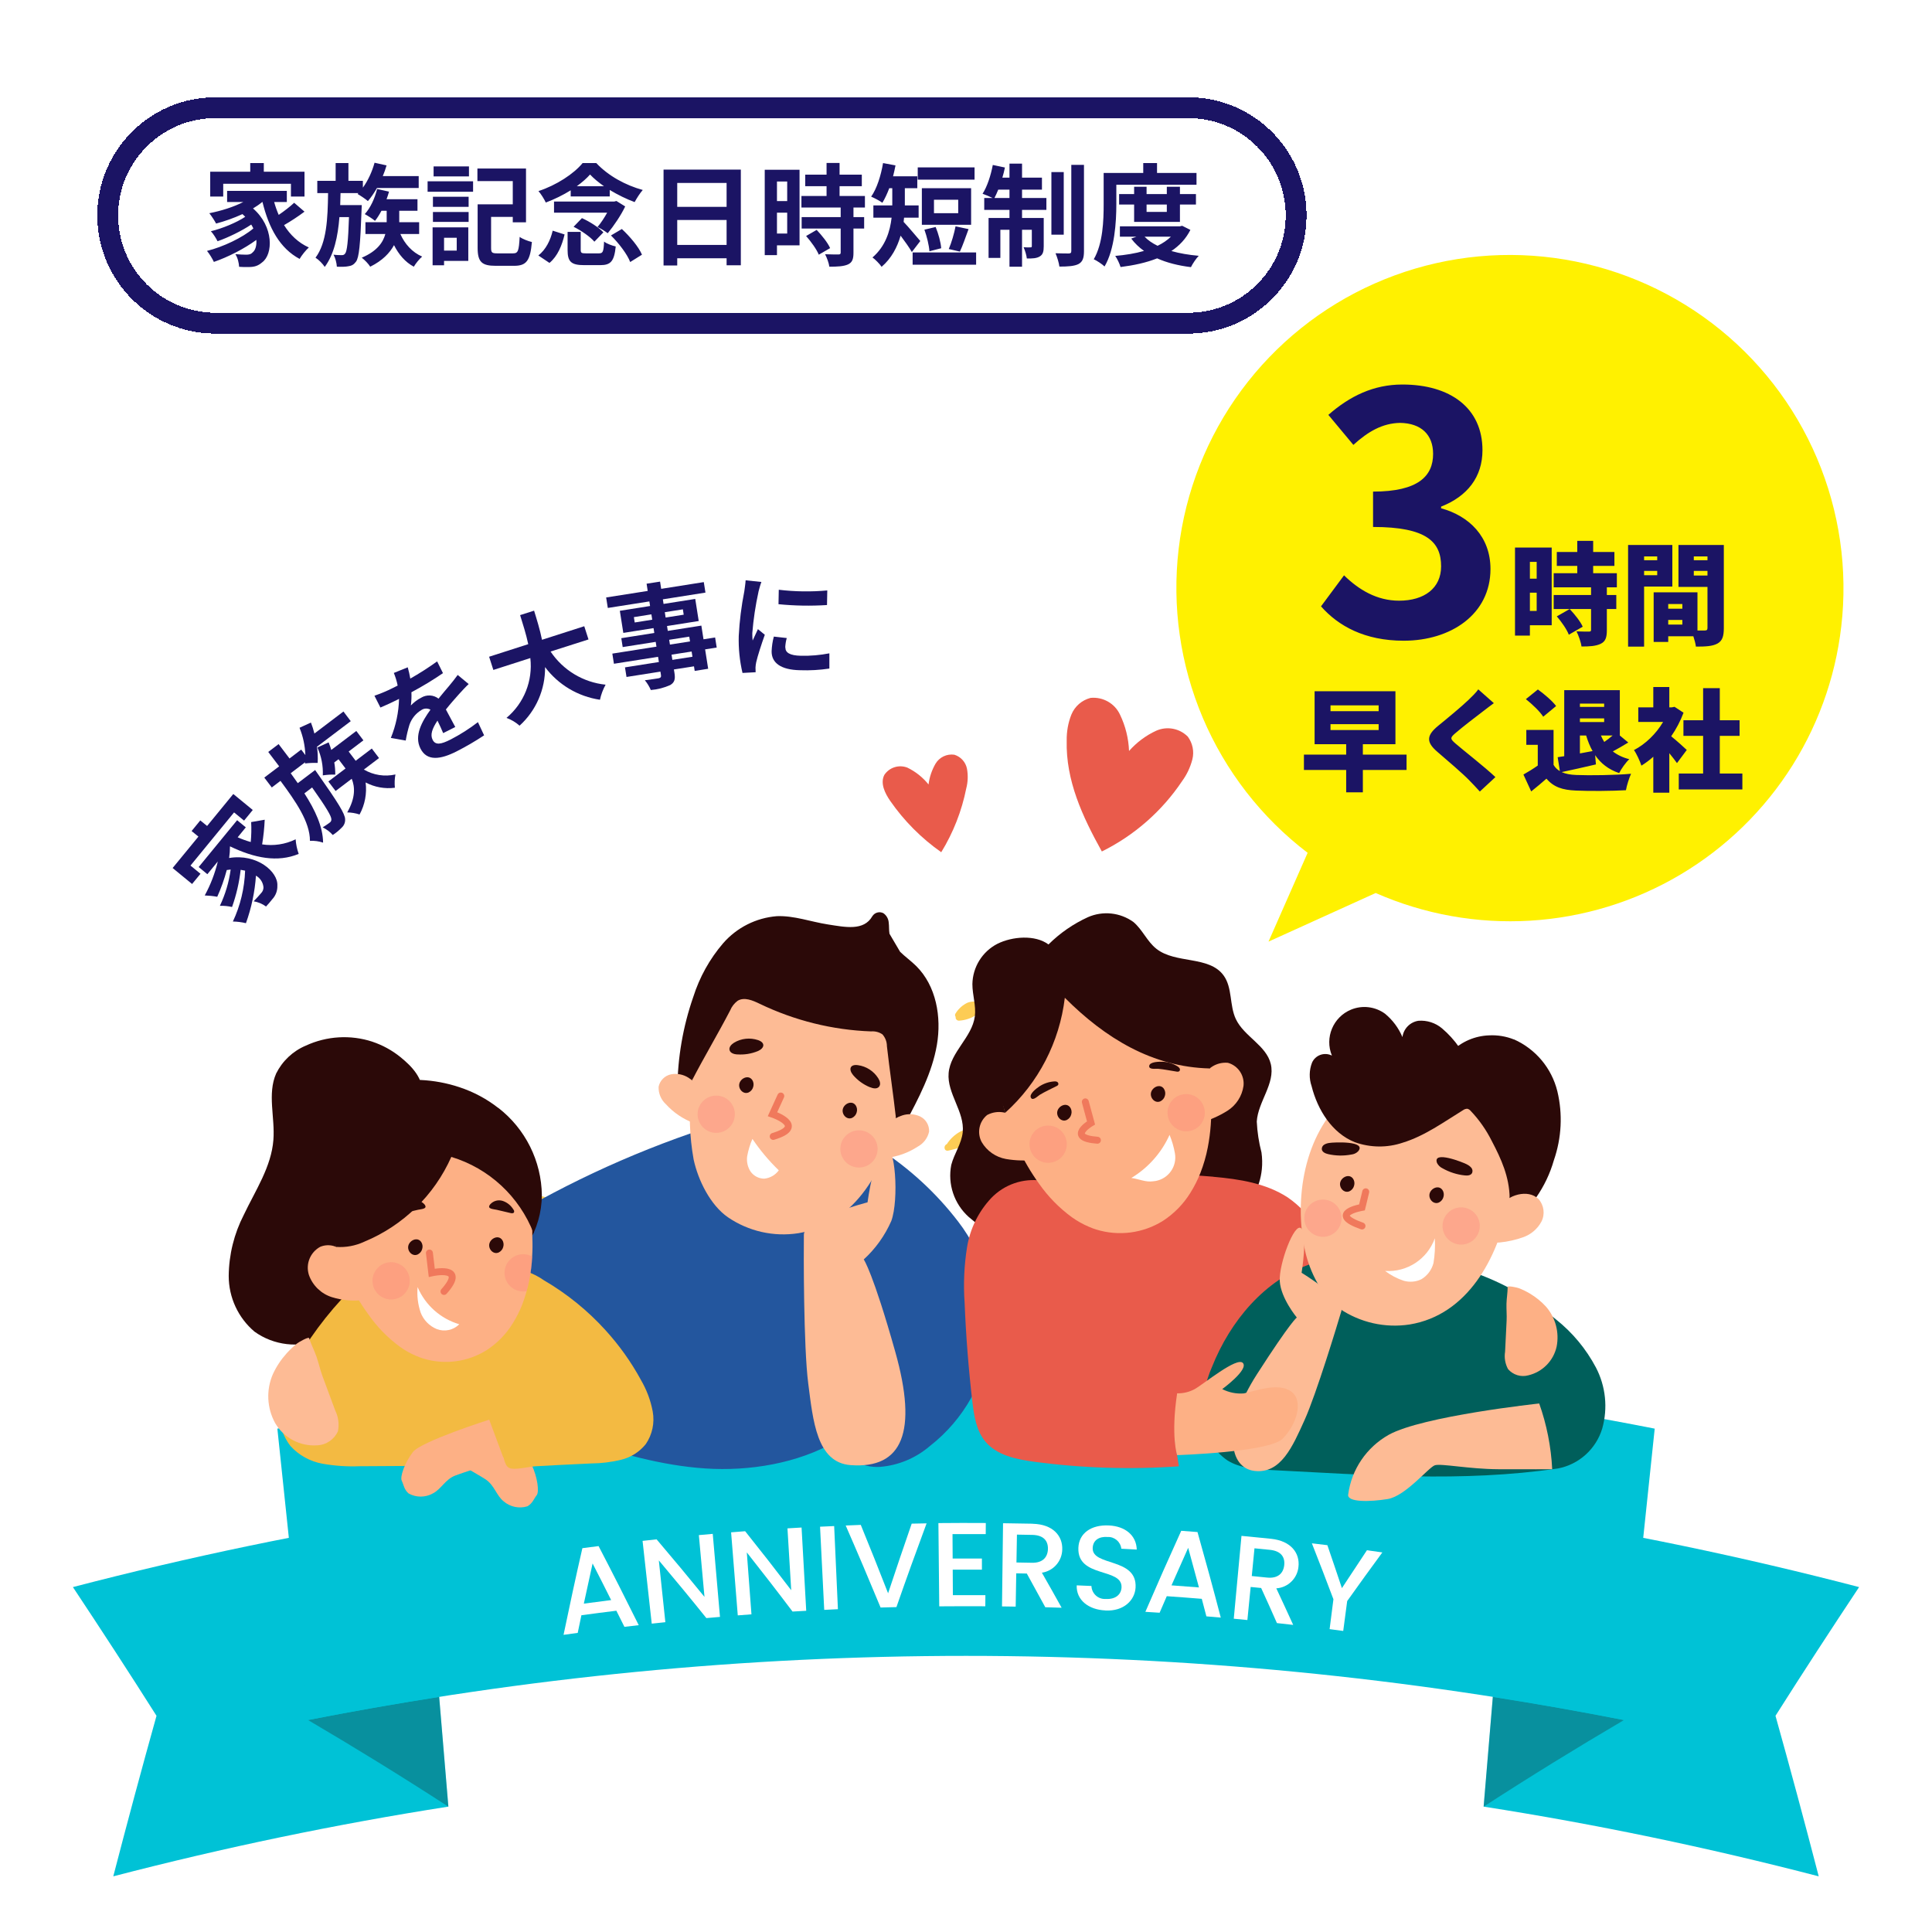
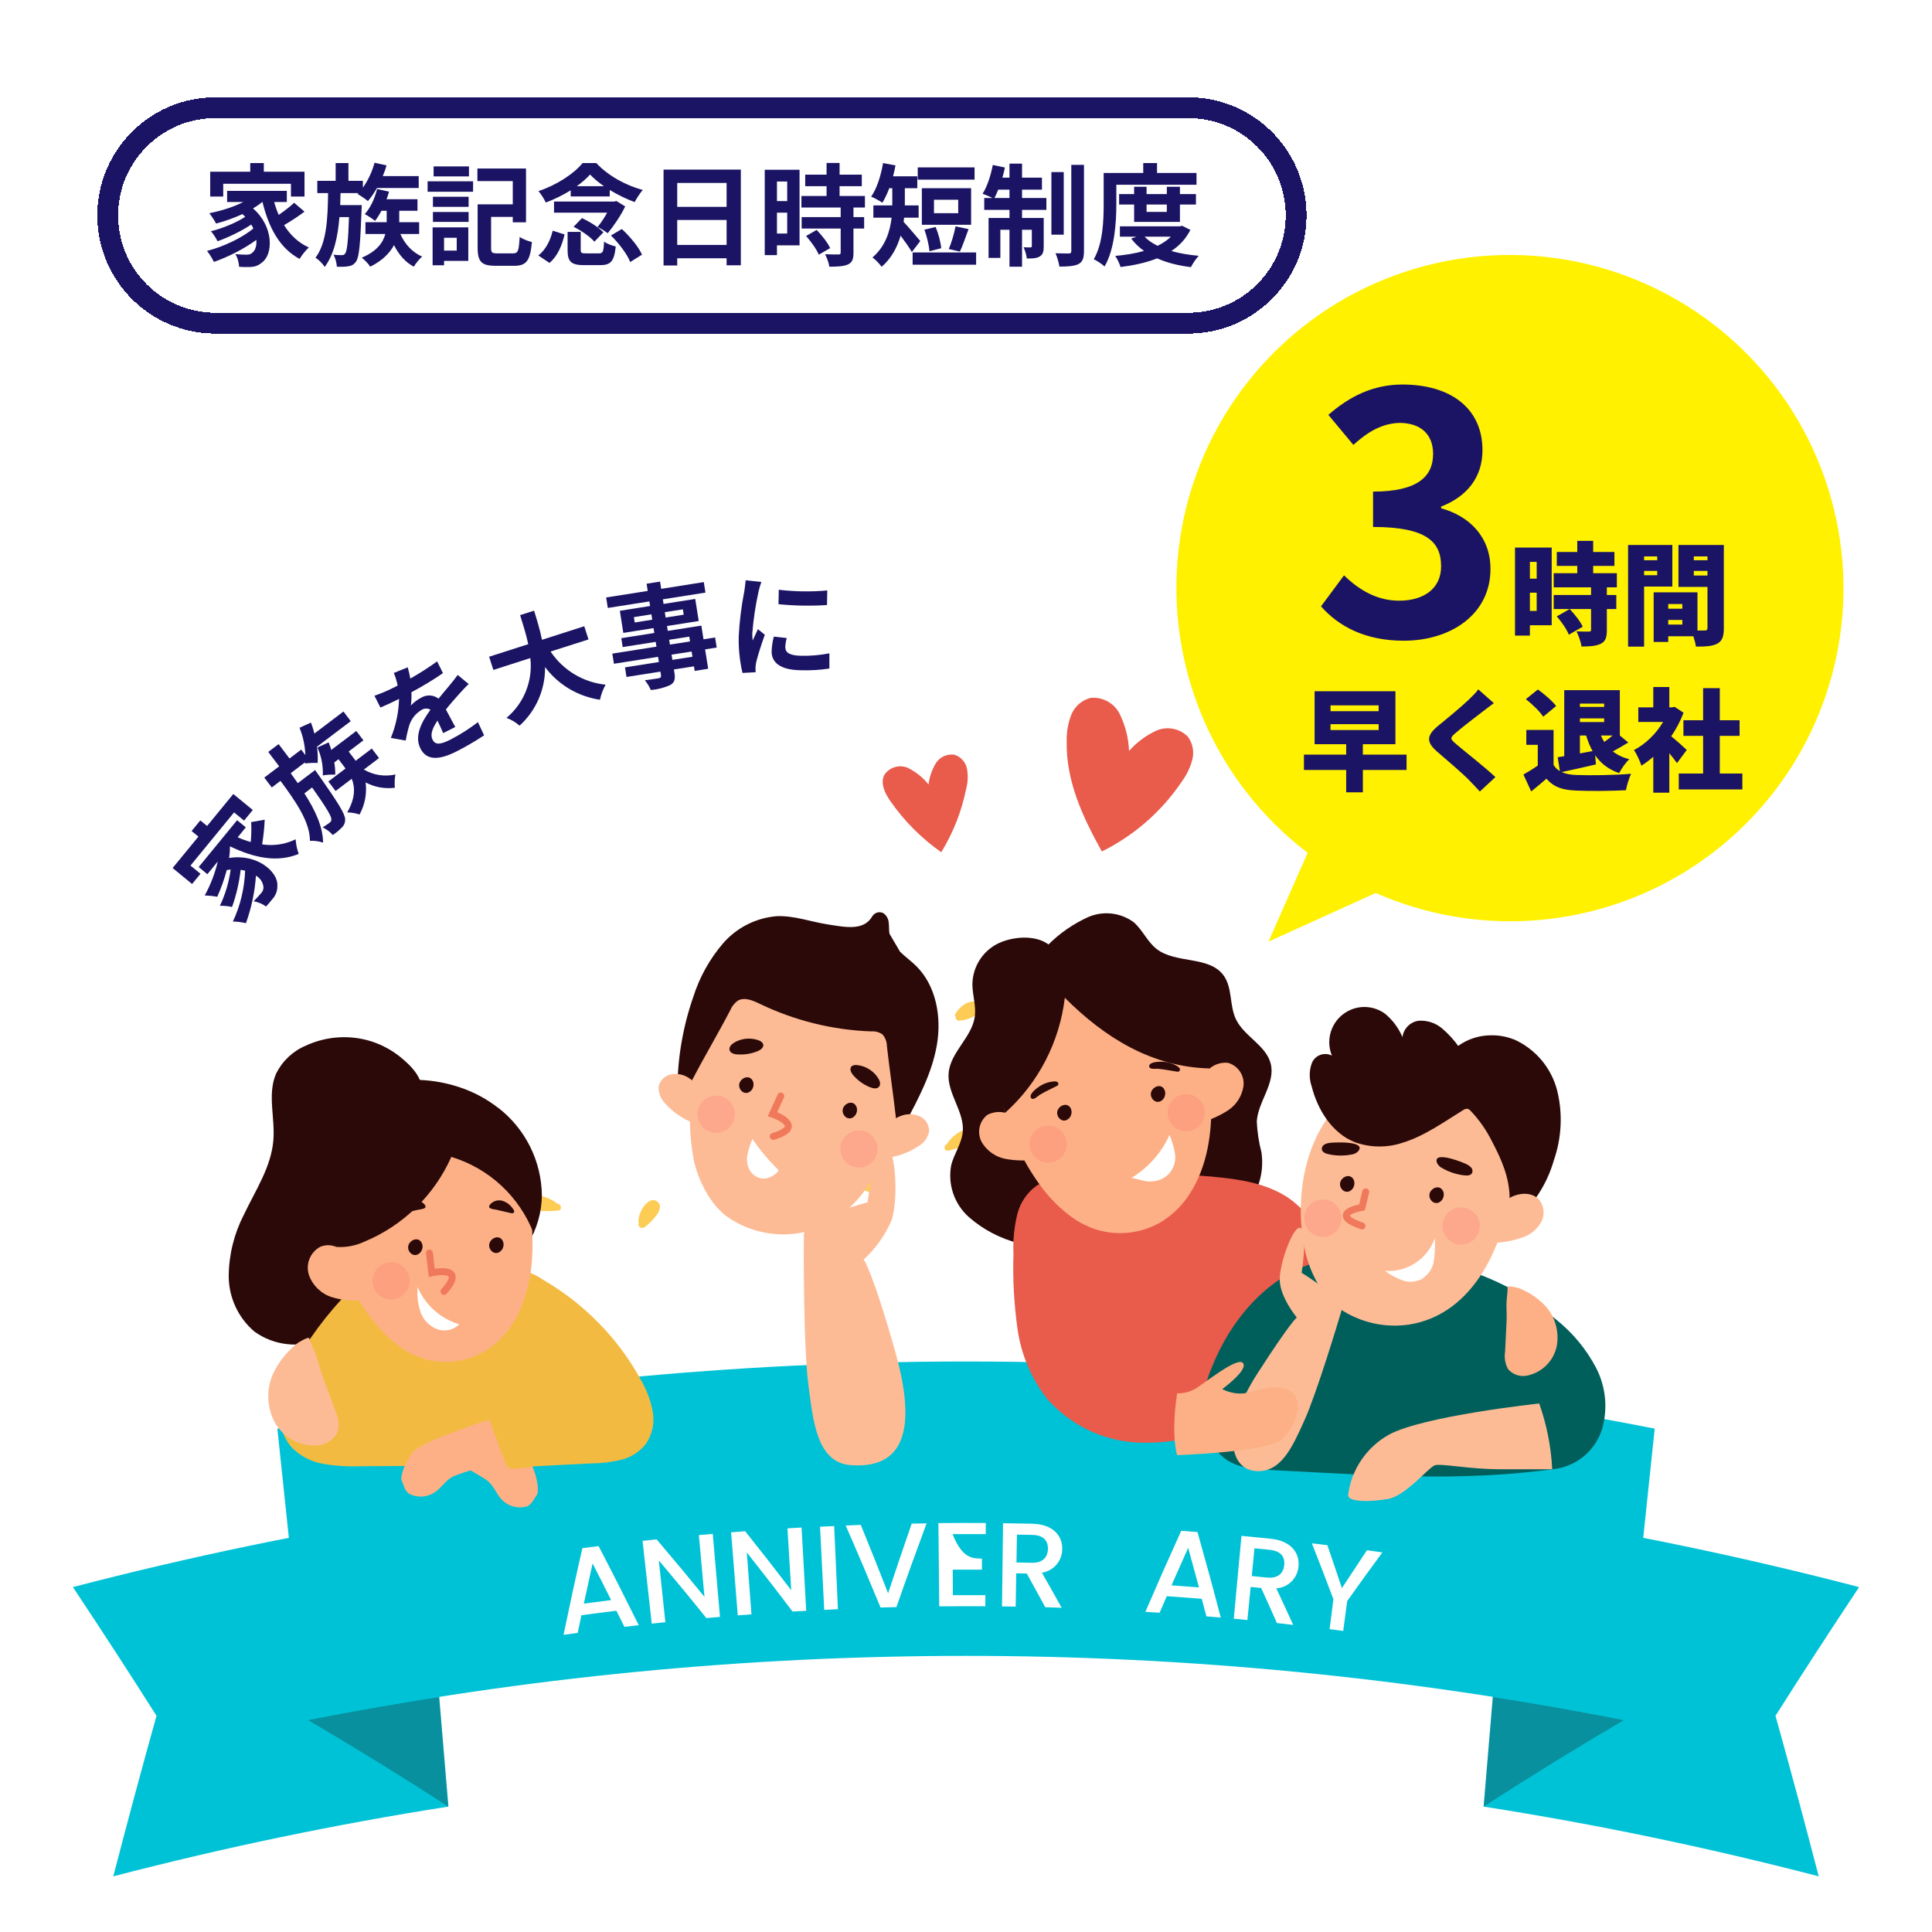
<svg xmlns="http://www.w3.org/2000/svg" width="278" height="278" viewBox="0 0 278 278" fill="none">
  <g clip-path="url(#clip0_2055_4355)">
    <path d="M0 8C0 3.582 3.582 0 8 0H270C274.418 0 278 3.582 278 8V270C278 274.418 274.418 278 270 278H8C3.582 278 0 274.418 0 270V8Z" fill="white" />
    <g filter="url(#filter0_d_2055_4355)">
      <path d="M16 30C16 22.268 22.268 16 30 16H170C177.732 16 184 22.268 184 30V30C184 37.732 177.732 44 170 44H30C22.268 44 16 37.732 16 30V30Z" fill="white" shape-rendering="crispEdges" />
      <path d="M170 14.5H30C21.44 14.5 14.5 21.44 14.5 30C14.5 38.56 21.44 45.5 30 45.5H170C178.56 45.5 185.5 38.56 185.5 30C185.5 21.44 178.56 14.5 170 14.5Z" stroke="#1B1464" stroke-width="3" shape-rendering="crispEdges" />
      <path d="M31.12 25.44V27.28H29.248V23.712H35.008V22.464H36.96V23.712H42.816V27.28H40.864V25.44H31.12ZM41.328 28.176L42.816 29.456C41.904 30.144 40.8 30.864 39.872 31.392C40.752 32.8 41.936 33.936 43.44 34.608C43.024 34.976 42.416 35.728 42.112 36.256C39.264 34.736 37.68 31.792 36.768 28.064H36.736C36.336 28.4 35.888 28.704 35.408 28.992C38.432 31.616 38.304 35.6 36.72 36.752C36.128 37.264 35.6 37.424 34.768 37.424C34.368 37.44 33.872 37.424 33.408 37.392C33.376 36.864 33.216 36.096 32.864 35.568C33.472 35.616 33.984 35.648 34.4 35.648C34.8 35.648 35.104 35.6 35.36 35.312C35.728 35.024 35.952 34.368 35.888 33.52C34.144 34.8 31.776 36 29.776 36.688C29.552 36.208 29.136 35.52 28.784 35.104C31.088 34.528 33.872 33.216 35.456 31.872C35.36 31.68 35.264 31.488 35.152 31.312C33.792 32.224 31.824 33.184 30.304 33.712C30.096 33.296 29.696 32.64 29.344 32.272C30.96 31.888 33.088 31.008 34.288 30.192C34.16 30.064 34.032 29.936 33.888 29.808C32.672 30.368 31.36 30.832 30.096 31.168C29.904 30.8 29.424 30.048 29.12 29.68C30.832 29.344 32.608 28.784 34.016 28.064H31.68V26.464H40.272V28.064H38.448C38.624 28.704 38.848 29.328 39.104 29.92C39.904 29.376 40.752 28.72 41.328 28.176ZM47.952 28.512H51.056C51.056 28.512 51.04 29.024 51.024 29.264C50.848 34.176 50.672 36.048 50.224 36.656C49.904 37.088 49.584 37.248 49.12 37.312C48.736 37.392 48.112 37.408 47.472 37.376C47.44 36.848 47.264 36.128 46.992 35.648C47.504 35.712 47.952 35.712 48.192 35.712C48.4 35.712 48.528 35.664 48.672 35.472C48.928 35.136 49.104 33.808 49.216 30.24H47.84C47.616 33.056 47.072 35.6 45.728 37.408C45.44 36.96 44.88 36.384 44.4 36.08C46.016 33.936 46.16 30.432 46.208 26.784H44.656V25.024H47.296V22.464H49.136V25.024H51.216V26C51.952 24.992 52.544 23.696 52.896 22.416L54.624 22.8C54.48 23.312 54.288 23.84 54.08 24.336H59.248V26.048H53.248C52.832 26.768 52.384 27.424 51.936 27.936C51.616 27.648 50.88 27.152 50.448 26.912L50.576 26.784H48C47.984 27.36 47.968 27.936 47.952 28.512ZM59.312 32.672H56.608C57.232 34.096 58.32 35.312 59.744 35.92C59.344 36.256 58.816 36.912 58.544 37.376C57.312 36.72 56.368 35.616 55.696 34.272C55.088 35.392 54.048 36.496 52.272 37.376C52.032 36.976 51.472 36.4 51.056 36.08C53.28 35.136 54.128 33.856 54.448 32.672H51.584V30.976H54.64V29.328H53.888C53.6 29.872 53.28 30.384 52.96 30.784C52.64 30.496 51.904 30.032 51.488 29.808C52.304 28.912 52.928 27.552 53.264 26.192L54.976 26.576C54.88 26.944 54.752 27.312 54.624 27.664H59.072V29.328H56.448V30.976H59.312V32.672ZM66.48 22.944V24.384H61.392V22.944H66.48ZM64.72 33.216H62.896V35.056H64.72V33.216ZM66.384 31.712V36.544H62.896V37.168H61.248V31.712H66.384ZM61.296 30.928V29.504H66.432V30.928H61.296ZM61.296 28.768V27.312H66.432V28.768H61.296ZM60.528 26.592V25.088H67.072V26.592H60.528ZM70.544 35.456H72.832C73.552 35.456 73.664 35.088 73.776 33.088C74.192 33.392 75.024 33.712 75.536 33.824C75.296 36.48 74.784 37.248 72.976 37.248H70.336C68.352 37.248 67.728 36.72 67.728 34.672V28.4H72.784V25.056H67.696V23.248H74.688V30.992H72.784V30.208H69.664V34.672C69.664 35.344 69.792 35.456 70.544 35.456ZM82 25.792H85.904C85.12 25.248 84.432 24.672 83.904 24.112C83.408 24.672 82.752 25.248 82 25.792ZM81.12 27.264V26.384C80.016 27.072 78.768 27.68 77.536 28.144C77.312 27.664 76.864 26.928 76.48 26.496C79.072 25.648 81.584 24 82.832 22.464H84.8C86.56 24.336 89.04 25.664 91.488 26.336C91.056 26.832 90.624 27.52 90.32 28.08C89.184 27.664 87.904 27.04 86.736 26.336V27.264H81.12ZM87.696 27.92L88.96 28.704C88.384 29.936 87.312 31.52 86.448 32.56C86.08 32.272 85.424 31.872 84.976 31.664C85.472 31.088 85.968 30.32 86.368 29.6H78.72V28H87.392L87.696 27.92ZM81.536 31.632L82.736 30.384C83.84 30.88 85.168 31.728 85.824 32.432L84.528 33.776C83.952 33.088 82.64 32.176 81.536 31.632ZM78.064 36.832L76.464 35.76C77.52 34.944 78.208 33.584 78.528 32.192L80.24 32.736C79.872 34.288 79.248 35.856 78.064 36.832ZM83.296 35.456H85.184C85.744 35.456 85.856 35.248 85.92 33.76C86.288 34.064 87.088 34.352 87.6 34.464C87.376 36.608 86.88 37.152 85.36 37.152H83.072C81.136 37.152 80.672 36.624 80.672 34.96V32.368H82.56V34.944C82.56 35.392 82.672 35.456 83.296 35.456ZM86.912 32.88L88.48 31.952C89.632 33.024 90.896 34.512 91.376 35.648L89.68 36.704C89.264 35.6 88.064 34.016 86.912 32.88ZM96.448 34.24H103.552V30.656H96.448V34.24ZM103.552 25.328H96.448V28.768H103.552V25.328ZM94.48 23.408H105.6V37.168H103.552V36.16H96.448V37.2H94.48V23.408ZM112.272 25.12H110.8V27.936H112.272V25.12ZM110.8 32.608H112.272V29.6H110.8V32.608ZM114.048 23.424V34.304H110.8V35.712H109.04V23.424H114.048ZM114.992 32.96L116.512 32.08C117.248 32.864 118.112 33.92 118.448 34.704L116.816 35.648C116.528 34.912 115.712 33.776 114.992 32.96ZM123.456 28.864H121.808V30.24H123.344V31.888H121.808V35.376C121.808 36.288 121.632 36.768 121.008 37.056C120.384 37.328 119.52 37.376 118.336 37.376C118.272 36.848 117.984 36.096 117.728 35.584C118.496 35.616 119.392 35.616 119.632 35.616C119.888 35.616 119.968 35.552 119.968 35.328V31.888H114.352V30.24H119.968V28.864H114.32V27.2H117.936V25.792H114.864V24.128H117.936V22.448H119.808V24.128H123.008V25.792H119.808V27.2H123.456V28.864ZM139.232 23.088V24.848H131.056V23.088H139.232ZM136.88 29.68V27.744H133.392V29.68H136.88ZM138.736 26.08V31.344H131.648V26.08H138.736ZM137.12 35.2L135.52 34.832C135.904 33.952 136.304 32.576 136.496 31.568L138.368 31.968C137.936 33.136 137.504 34.416 137.12 35.2ZM134.432 34.72L132.736 35.152C132.688 34.336 132.368 33.024 132.016 32.048L133.632 31.664C134.032 32.624 134.368 33.872 134.432 34.72ZM131.424 33.68L130.208 35.264C129.84 34.624 129.184 33.696 128.592 32.912C128.112 34.56 127.28 36.176 125.856 37.392C125.6 36.992 124.896 36.288 124.544 36.048C126.416 34.432 127.072 32.272 127.296 30.32H124.672V28.56H127.392V28.256V26.08H126.96C126.656 26.88 126.32 27.6 125.968 28.176C125.6 27.904 124.784 27.472 124.352 27.296C125.168 26.144 125.76 24.272 126.064 22.464L127.856 22.8C127.76 23.328 127.632 23.856 127.504 24.368H130.992V26.08H129.2V28.288V28.56H131.184V30.32H129.088C129.072 30.528 129.056 30.72 129.024 30.928C129.664 31.584 131.072 33.28 131.424 33.68ZM130.32 35.328H139.456V37.088H130.32V35.328ZM142.096 27.488H144.256V26.288H142.64C142.464 26.736 142.272 27.136 142.096 27.488ZM146.064 26.288V27.488H149.568V29.2H146.064V30.368H149.184V34.448C149.184 35.184 149.072 35.632 148.608 35.904C148.16 36.176 147.552 36.208 146.752 36.192C146.704 35.712 146.496 35.04 146.288 34.576C146.736 34.608 147.12 34.608 147.28 34.592C147.424 34.592 147.472 34.56 147.472 34.4V32.064H146.064V37.376H144.256V32.064H142.944V36.112H141.248V30.368H144.256V29.2H140.624V27.488H141.824C141.408 27.28 140.752 27.008 140.384 26.88C141.04 25.872 141.568 24.256 141.856 22.736L143.6 23.104C143.504 23.6 143.376 24.08 143.232 24.56H144.256V22.544H146.064V24.56H148.928V26.288H146.064ZM152.064 23.76V32.768H150.288V23.76H152.064ZM153.152 22.72H154.976V35.136C154.976 36.16 154.768 36.672 154.192 36.992C153.6 37.296 152.672 37.36 151.44 37.36C151.376 36.832 151.12 36 150.88 35.44C151.696 35.472 152.528 35.472 152.8 35.472C153.056 35.456 153.152 35.392 153.152 35.12V22.72ZM159.632 25.584V28.368C159.632 30.96 159.392 34.88 157.936 37.344C157.616 37.024 156.816 36.496 156.384 36.304C157.712 34.032 157.808 30.704 157.808 28.368V23.888H163.504V22.464H165.488V23.888H171.168V25.584H159.632ZM166.896 28.432H163.984V29.488H166.896V28.432ZM168.784 30.928H162.192V28.432H160.032V26.928H162.192V25.872H163.984V26.928H166.896V25.872H168.784V26.928H171.088V28.432H168.784V30.928ZM167.488 33.056H163.696C164.176 33.568 164.816 34 165.568 34.368C166.304 34.016 166.96 33.568 167.488 33.056ZM169.104 31.488L170.288 32.08C169.648 33.36 168.704 34.352 167.552 35.12C168.72 35.456 170.048 35.68 171.488 35.808C171.104 36.208 170.608 36.944 170.368 37.44C168.528 37.216 166.896 36.8 165.504 36.176C163.936 36.8 162.144 37.184 160.24 37.424C160.096 36.944 159.76 36.224 159.472 35.824C160.944 35.696 162.352 35.472 163.616 35.104C162.912 34.608 162.288 34.016 161.776 33.328L162.528 33.056H160.144V31.568H168.768L169.104 31.488Z" fill="#1B1464" />
    </g>
    <path d="M265.093 88.683C265.793 80.388 264.318 72.052 260.813 64.496C257.308 56.94 251.893 50.425 245.102 45.592C238.312 40.758 230.379 37.774 222.086 36.932C213.792 36.09 205.423 37.42 197.804 40.791C190.184 44.161 183.576 49.456 178.631 56.154C173.685 62.852 170.572 70.722 169.599 78.99C168.626 87.258 169.825 95.637 173.08 103.304C176.334 110.971 181.531 117.661 188.158 122.715L182.527 135.493L197.95 128.497C204.943 131.573 212.57 132.938 220.195 132.478C227.82 132.018 235.224 129.746 241.791 125.852C248.357 121.958 253.897 116.554 257.95 110.089C262.002 103.624 264.45 96.285 265.09 88.682" fill="#FFF100" />
    <path d="M201.988 92.194C196.372 92.194 192.58 90.082 190.084 87.25L193.396 82.786C195.508 84.85 198.1 86.434 201.316 86.434C204.916 86.434 207.364 84.658 207.364 81.49C207.364 77.986 205.3 75.826 197.572 75.826V70.738C204.1 70.738 206.212 68.482 206.212 65.314C206.212 62.53 204.484 60.898 201.46 60.85C198.916 60.898 196.852 62.098 194.74 64.018L191.14 59.698C194.212 57.01 197.62 55.33 201.796 55.33C208.66 55.33 213.316 58.69 213.316 64.786C213.316 68.626 211.156 71.41 207.364 72.898V73.138C211.396 74.242 214.468 77.218 214.468 81.874C214.468 88.402 208.756 92.194 201.988 92.194ZM221.117 80.85H220.141V83.266H221.117V80.85ZM220.141 87.906H221.117V85.282H220.141V87.906ZM223.277 78.786V89.97H220.141V91.458H217.997V78.786H223.277ZM227.741 90.178L225.741 91.33C225.469 90.594 224.701 89.49 224.013 88.69L225.869 87.634C226.573 88.386 227.405 89.41 227.741 90.178ZM232.653 84.514H231.213V85.618H232.573V87.634H231.213V90.674C231.213 91.73 231.021 92.306 230.317 92.642C229.613 92.978 228.717 93.026 227.565 93.026C227.485 92.386 227.149 91.458 226.845 90.85C227.517 90.882 228.381 90.882 228.621 90.882C228.861 90.882 228.941 90.834 228.941 90.626V87.634H223.565V85.618H228.941V84.514H223.565V82.482H226.957V81.426H224.013V79.426H226.957V77.826H229.245V79.426H232.301V81.426H229.245V82.482H232.653V84.514ZM238.461 80.066H236.573V80.61H238.461V80.066ZM236.573 82.77H238.461V82.146H236.573V82.77ZM240.637 84.402H236.573V93.042H234.269V78.418H240.637V84.402ZM243.725 82.818H245.693V82.146H243.725V82.818ZM245.693 80.066H243.725V80.61H245.693V80.066ZM240.045 89.874H242.077V89.202H240.045V89.874ZM242.077 86.914H240.045V87.586H242.077V86.914ZM248.045 78.418V90.386C248.045 91.57 247.821 92.226 247.117 92.61C246.397 92.994 245.437 93.042 244.029 93.042C243.981 92.642 243.837 92.082 243.661 91.554H240.045V92.37H237.949V85.234H244.253V90.722C244.717 90.722 245.133 90.722 245.309 90.722C245.597 90.722 245.693 90.626 245.693 90.354V84.45H241.517V78.418H248.045ZM191.449 104.202V105.05H198.377V104.202H191.449ZM191.449 101.498V102.33H198.377V101.498H191.449ZM202.393 108.586V110.794H196.105V114.01H193.705V110.794H187.625V108.586H193.705V107.082H189.161V99.466H200.793V107.082H196.105V108.586H202.393ZM212.713 99.194L214.953 101.178C214.361 101.61 213.817 102.026 213.385 102.362C212.393 103.114 210.409 104.634 209.417 105.498C208.633 106.17 208.665 106.314 209.433 106.986C210.473 107.898 213.593 110.314 215.177 111.818L212.937 113.898C212.425 113.322 211.897 112.778 211.385 112.25C210.505 111.338 208.233 109.386 206.793 108.154C205.177 106.762 205.273 105.802 206.953 104.426C208.217 103.402 210.249 101.722 211.321 100.698C211.849 100.186 212.425 99.626 212.713 99.194ZM223.913 101.594L222.057 103.13C221.593 102.394 220.473 101.322 219.561 100.602L221.289 99.21C222.201 99.866 223.369 100.858 223.913 101.594ZM227.337 105.834V108.41L229.161 108.074C228.777 107.402 228.489 106.666 228.233 105.834H227.337ZM230.825 101.242H227.337V101.722H230.825V101.242ZM232.041 105.834H230.361C230.489 106.154 230.665 106.474 230.841 106.762C231.257 106.474 231.673 106.154 232.041 105.834ZM227.337 103.898H230.825V103.37H227.337V103.898ZM229.529 108.666L229.641 109.994C227.961 110.394 226.201 110.778 224.713 111.098C225.273 111.354 225.961 111.482 226.793 111.514C228.745 111.594 232.393 111.546 234.697 111.338C234.441 111.898 234.073 113.018 233.961 113.706C231.929 113.818 228.745 113.85 226.745 113.754C224.841 113.674 223.577 113.274 222.521 112.042C221.865 112.618 221.193 113.194 220.329 113.882L219.209 111.45C219.865 111.082 220.601 110.634 221.273 110.154V107.178H219.625V105.034H223.545V110.058C223.769 110.442 224.073 110.746 224.457 110.954L224.137 108.954C224.425 108.906 224.745 108.858 225.081 108.81V99.306H233.081V105.834L234.297 106.842C233.529 107.306 232.745 107.77 232.073 108.122C232.713 108.618 233.497 109.002 234.441 109.242C233.945 109.706 233.289 110.618 232.985 111.242C231.433 110.714 230.329 109.834 229.529 108.666ZM242.713 107.914L241.305 109.802C241.017 109.402 240.617 108.89 240.201 108.378V114.058H237.897V108.89C237.337 109.386 236.761 109.818 236.185 110.17C235.993 109.546 235.449 108.378 235.113 107.93C236.761 107.082 238.313 105.578 239.305 103.882H235.737V101.786H237.897V98.858H240.201V101.786H240.553L240.953 101.706L242.249 102.554C241.801 103.754 241.193 104.906 240.473 105.946C241.241 106.57 242.393 107.594 242.713 107.914ZM247.465 111.306H250.713V113.594H241.561V111.306H245.065V105.882H242.233V103.642H245.065V99.018H247.465V103.642H250.313V105.882H247.465V111.306Z" fill="#1B1464" />
    <g clip-path="url(#clip1_2055_4355)">
      <path d="M76.05 172.81C75.37 174.65 79.43 174.28 80.34 174.18C80.96 174.1 80.78 173.26 80.22 173.22C79.53 172.66 78.72 172.28 77.86 172.1C77.22 172.01 76.3 172.1 76.05 172.8V172.81Z" fill="#FDCC55" />
      <path d="M92.69 173.52C92.22 174.13 91.93 174.86 91.86 175.63C91.84 175.75 91.87 175.86 91.93 175.96L91.91 176C91.68 176.52 92.36 176.87 92.73 176.6C93.38 176.11 93.97 175.53 94.46 174.88C95.01 174.12 95.26 173.29 94.43 172.81C93.76 172.42 93.09 173.03 92.69 173.52Z" fill="#FDCC55" />
      <path d="M141.04 144.56C141.39 145.14 140.8 145.8 140.34 146.13C139.65 146.55 138.88 146.8 138.08 146.86C137.81 146.91 137.55 146.73 137.51 146.47C137.51 146.42 137.5 146.37 137.51 146.32C137.39 146.16 137.39 145.94 137.52 145.79C137.93 145.14 138.52 144.61 139.22 144.28C139.76 144.07 140.7 143.98 141.05 144.56H141.04Z" fill="#FDCC55" />
      <path d="M126.13 151.46C126.63 151.98 127.02 152.6 127.26 153.29C127.31 153.4 127.32 153.52 127.3 153.63C127.65 153.98 127.39 154.73 126.85 154.53C126.17 154.29 125.57 153.87 125.12 153.31C124.75 152.85 124.18 151.96 124.48 151.32C124.83 150.56 125.72 151.08 126.13 151.46Z" fill="#FDCC55" />
      <path d="M140.09 162.94C141.31 164.48 137.32 165.38 136.43 165.57C135.82 165.68 135.73 164.83 136.24 164.63C136.72 163.89 137.37 163.27 138.15 162.84C138.73 162.56 139.63 162.37 140.09 162.95V162.94Z" fill="#FDCC55" />
      <path d="M124.49 168.74C125.13 169.17 125.63 169.78 125.93 170.49C125.98 170.6 125.99 170.71 125.96 170.83L125.99 170.86C126.37 171.28 125.83 171.83 125.39 171.68C124.62 171.41 123.89 171.04 123.22 170.58C122.46 170.02 121.97 169.31 122.61 168.6C123.14 168.02 123.96 168.4 124.49 168.74Z" fill="#FDCC55" />
      <path d="M208.47 183.56C206.45 183.64 207.96 187.14 208.36 187.89C208.62 188.4 209.34 187.95 209.21 187.44C209.53 186.65 209.67 185.79 209.61 184.94C209.52 184.34 209.22 183.53 208.47 183.55V183.56Z" fill="#FDCC55" />
      <path d="M213.21 198.27C212.57 198.05 211.87 198.05 211.22 198.25C211.12 198.28 211.04 198.34 210.99 198.43H210.95C210.45 198.42 210.46 199.11 210.83 199.32C211.47 199.68 212.15 199.96 212.86 200.16C213.66 200.37 214.39 200.33 214.44 199.51C214.49 198.83 213.76 198.45 213.22 198.27H213.21Z" fill="#FDCC55" />
      <path d="M158.55 122.52C163.22 120.21 167.2 116.72 170.1 112.39C170.78 111.46 171.28 110.4 171.57 109.28C171.86 108.14 171.61 106.94 170.92 106C169.73 104.8 167.93 104.46 166.38 105.14C164.88 105.83 163.55 106.83 162.46 108.06C162.39 106.25 161.95 104.48 161.17 102.85C160.42 101.22 158.72 100.25 156.93 100.42C155.68 100.74 154.65 101.63 154.16 102.83C153.69 104.02 153.47 105.29 153.49 106.56C153.35 112.32 155.75 117.48 158.54 122.51L158.55 122.52Z" fill="#E95B4B" />
      <path d="M135.43 122.64C137.17 119.81 138.39 116.69 139.04 113.43C139.28 112.51 139.31 111.55 139.14 110.61C138.95 109.66 138.26 108.89 137.33 108.6C136.25 108.44 135.18 108.95 134.62 109.88C134.09 110.8 133.74 111.82 133.61 112.88C132.78 111.85 131.74 111.02 130.55 110.45C129.34 109.99 127.97 110.42 127.25 111.5C126.63 112.7 127.33 114.14 128.1 115.25C130.09 118.12 132.58 120.62 135.44 122.63L135.43 122.64Z" fill="#E95B4B" />
      <path d="M213.49 259.96C229.62 262.48 245.69 265.83 261.7 269.99C259.7 262.28 257.63 254.58 255.48 246.89C259.42 240.67 263.44 234.5 267.51 228.37C250.76 224.01 233.92 220.5 217.01 217.86C215.83 231.89 214.66 245.92 213.48 259.95L213.49 259.96Z" fill="#00C2D6" />
      <g style="mix-blend-mode:overlay" opacity="0.3">
        <path d="M233.68 247.5C226.85 251.51 220.12 255.66 213.49 259.96C213.93 254.7 214.37 249.44 214.81 244.18C221.11 245.17 227.4 246.28 233.68 247.51V247.5Z" fill="#1C1C1B" />
      </g>
      <path d="M64.51 259.96C48.38 262.48 32.31 265.83 16.3 269.99C18.3 262.28 20.37 254.58 22.52 246.89C18.58 240.67 14.56 234.5 10.49 228.37C27.24 224.01 44.08 220.5 60.99 217.86C62.17 231.89 63.34 245.92 64.52 259.95L64.51 259.96Z" fill="#00C2D6" />
      <g style="mix-blend-mode:overlay" opacity="0.3">
        <path d="M44.32 247.5C51.15 251.51 57.88 255.66 64.51 259.96C64.07 254.7 63.63 249.44 63.19 244.18C56.89 245.17 50.6 246.27 44.32 247.5Z" fill="#1C1C1B" />
      </g>
      <path d="M233.7 247.5C171.17 235.19 106.85 235.19 44.32 247.5C42.85 233.52 41.38 219.54 39.91 205.57C105.35 192.69 172.67 192.69 238.1 205.57C236.63 219.55 235.16 233.53 233.69 247.5H233.7Z" fill="#00C2D6" />
      <path d="M88.69 231.77C87.02 231.98 85.34 232.19 83.66 232.42C83.48 233.26 83.31 234.11 83.13 234.96C82.45 235.06 81.77 235.15 81.09 235.24C81.95 231.08 82.85 226.93 83.8 222.77C84.58 222.67 85.35 222.57 86.13 222.47C88.1 226.25 90.02 230.04 91.91 233.85C91.22 233.93 90.53 234.01 89.85 234.09C89.47 233.32 89.08 232.54 88.69 231.77ZM85.27 224.97C84.84 226.9 84.42 228.82 84.01 230.75C85.32 230.57 86.63 230.4 87.94 230.24C87.06 228.48 86.17 226.72 85.27 224.97Z" fill="white" />
      <path d="M102.56 220.72C102.9 224.7 103.25 228.68 103.6 232.66C102.95 232.72 102.29 232.77 101.64 232.83C99.4 230.04 97.12 227.28 94.8 224.53C95.11 227.49 95.43 230.45 95.74 233.42C95.08 233.49 94.43 233.56 93.78 233.63C93.34 229.66 92.9 225.69 92.46 221.72C93.13 221.64 93.8 221.57 94.48 221.5C96.81 224.24 99.11 227 101.37 229.78C101.1 226.82 100.83 223.86 100.56 220.89C101.23 220.83 101.91 220.77 102.58 220.71L102.56 220.72Z" fill="white" />
      <path d="M115.34 219.81C115.56 223.8 115.79 227.79 116.01 231.78C115.35 231.82 114.7 231.85 114.04 231.89C111.89 229.04 109.69 226.2 107.46 223.38C107.68 226.35 107.91 229.32 108.13 232.29C107.47 232.34 106.82 232.39 106.16 232.44C105.84 228.46 105.52 224.47 105.2 220.49C105.87 220.44 106.55 220.38 107.22 220.33C109.47 223.14 111.68 225.97 113.85 228.82C113.67 225.85 113.49 222.89 113.31 219.92C113.98 219.88 114.66 219.84 115.33 219.8L115.34 219.81Z" fill="white" />
      <path d="M118.01 219.68C118.68 219.65 119.36 219.62 120.03 219.59C120.21 223.58 120.39 227.56 120.57 231.55C119.92 231.58 119.26 231.61 118.6 231.65C118.4 227.67 118.2 223.68 118 219.7L118.01 219.68Z" fill="white" />
      <path d="M131.2 219.24C131.91 219.23 132.62 219.21 133.33 219.2C131.84 223.21 130.39 227.23 128.99 231.25C128.23 231.27 127.47 231.29 126.71 231.31C125.08 227.37 123.41 223.44 121.69 219.51C122.41 219.48 123.14 219.45 123.86 219.42C125.2 222.69 126.51 225.97 127.79 229.26C128.9 225.91 130.03 222.57 131.19 219.23L131.2 219.24Z" fill="white" />
-       <path d="M141.84 220.75C140.25 220.74 138.65 220.74 137.06 220.75C137.06 221.92 137.07 223.09 137.08 224.26C138.49 224.26 139.89 224.26 141.29 224.26C141.29 224.79 141.29 225.33 141.29 225.86C139.89 225.86 138.49 225.86 137.09 225.86C137.09 227.08 137.1 228.31 137.11 229.53C138.67 229.53 140.23 229.53 141.79 229.53C141.79 230.06 141.79 230.6 141.78 231.13C139.57 231.12 137.36 231.12 135.15 231.14C135.11 227.15 135.07 223.15 135.03 219.16C137.3 219.14 139.58 219.13 141.85 219.15C141.85 219.68 141.85 220.22 141.84 220.75Z" fill="white" />
+       <path d="M141.84 220.75C140.25 220.74 138.65 220.74 137.06 220.75C138.49 224.26 139.89 224.26 141.29 224.26C141.29 224.79 141.29 225.33 141.29 225.86C139.89 225.86 138.49 225.86 137.09 225.86C137.09 227.08 137.1 228.31 137.11 229.53C138.67 229.53 140.23 229.53 141.79 229.53C141.79 230.06 141.79 230.6 141.78 231.13C139.57 231.12 137.36 231.12 135.15 231.14C135.11 227.15 135.07 223.15 135.03 219.16C137.3 219.14 139.58 219.13 141.85 219.15C141.85 219.68 141.85 220.22 141.84 220.75Z" fill="white" />
      <path d="M148.6 219.26C151.53 219.33 152.92 221.02 152.85 222.96C152.82 224.64 151.58 226.05 149.92 226.3C150.88 227.98 151.83 229.66 152.76 231.34C151.98 231.31 151.19 231.29 150.41 231.27C149.53 229.65 148.64 228.03 147.75 226.42L146.23 226.39C146.2 227.99 146.18 229.58 146.15 231.18L144.18 231.15C144.23 227.16 144.28 223.17 144.33 219.18C145.75 219.2 147.17 219.22 148.6 219.25V219.26ZM148.56 220.86C147.82 220.84 147.07 220.83 146.33 220.82L146.26 224.83C147 224.84 147.73 224.86 148.47 224.87C150.03 224.91 150.75 224.08 150.79 222.9C150.82 221.69 150.14 220.9 148.56 220.86Z" fill="white" />
-       <path d="M159.04 231.73C156.65 231.62 154.85 230.24 154.93 228.12C155.64 228.15 156.35 228.17 157.05 228.21C157.09 229.28 157.98 230.12 159.05 230.08C159.07 230.08 159.09 230.08 159.12 230.08C160.51 230.15 161.32 229.45 161.38 228.43C161.53 225.53 155 227.11 155.17 222.72C155.25 220.62 157.02 219.38 159.55 219.5C161.91 219.61 163.51 220.92 163.57 222.97C162.83 222.93 162.09 222.89 161.35 222.85C161.24 221.85 160.37 221.11 159.37 221.16C158.2 221.07 157.28 221.58 157.23 222.74C157.11 225.43 163.66 224.07 163.4 228.45C163.29 230.24 161.73 231.87 159.06 231.74L159.04 231.73Z" fill="white" />
      <path d="M172.94 230.06C171.26 229.92 169.58 229.8 167.89 229.68C167.55 230.47 167.2 231.27 166.86 232.06C166.18 232.01 165.49 231.97 164.81 231.93C166.49 228.03 168.21 224.14 169.97 220.27C170.75 220.33 171.53 220.38 172.31 220.45C173.47 224.55 174.59 228.65 175.66 232.76C174.97 232.7 174.28 232.64 173.59 232.58C173.37 231.74 173.15 230.91 172.93 230.07L172.94 230.06ZM170.97 222.72C170.16 224.52 169.36 226.32 168.57 228.12C169.89 228.22 171.2 228.32 172.52 228.42C172.01 226.52 171.49 224.62 170.97 222.72Z" fill="white" />
      <path d="M182.89 221.42C185.81 221.72 187.06 223.52 186.84 225.45C186.68 227.12 185.33 228.44 183.65 228.55C184.47 230.3 185.28 232.05 186.08 233.81C185.3 233.72 184.52 233.63 183.74 233.55C183 231.86 182.24 230.18 181.47 228.5C180.97 228.45 180.46 228.4 179.96 228.35C179.8 229.94 179.65 231.53 179.49 233.11C178.83 233.04 178.18 232.98 177.53 232.92C177.9 228.95 178.27 224.97 178.64 221C180.06 221.13 181.48 221.27 182.89 221.42ZM182.73 223.01C181.99 222.93 181.25 222.86 180.51 222.79C180.38 224.12 180.25 225.45 180.12 226.78C180.85 226.85 181.59 226.93 182.32 227C183.87 227.16 184.66 226.4 184.79 225.22C184.92 224.02 184.3 223.17 182.73 223.01Z" fill="white" />
      <path d="M188.76 222.07C189.51 222.16 190.26 222.25 191 222.34C191.71 224.4 192.4 226.46 193.09 228.52C194.28 226.7 195.48 224.89 196.69 223.07C197.43 223.17 198.17 223.28 198.91 223.38C197.2 225.71 195.51 228.04 193.85 230.38C193.66 231.81 193.47 233.25 193.28 234.68L191.32 234.42L191.87 230.12C190.86 227.43 189.82 224.74 188.76 222.05V222.07Z" fill="white" />
      <path d="M53.58 149.89C50.43 148.86 47.01 149.07 44 150.46C42.15 151.24 40.64 152.66 39.74 154.46C38.44 157.4 39.59 160.8 39.34 164.01C39.05 167.9 36.75 171.29 35.08 174.81C33.68 177.53 32.94 180.54 32.91 183.6C32.91 186.69 34.27 189.63 36.63 191.62C39.41 193.61 43.02 194.02 46.18 192.73C49.29 191.4 51.85 189.03 53.41 186.03C54.95 183.04 55.95 179.81 56.36 176.47C56.89 172.93 57.09 169.29 58.33 165.93C59.4 163.04 60.61 160.59 60.79 157.46C60.92 155.17 59.3 153.47 57.61 152.1C56.41 151.13 55.04 150.38 53.57 149.89H53.58Z" fill="#2B0908" />
-       <path d="M70.19 177.07C79.98 170.94 90.48 166.01 101.44 162.38C104.23 166.22 108.5 168.73 113.22 169.29C118.01 169.85 122.82 168.41 126.53 165.32C130.88 168.13 134.71 171.66 137.86 175.76C145.64 185.82 143.81 200.28 133.77 208.1C131.77 209.81 129.28 210.85 126.66 211.07C123.99 211.25 121.47 209.8 120.26 207.41C114.79 210.58 107.8 211.72 101.5 211.3C95.2 210.88 89.05 209.12 83.07 207.07C80.04 206.04 76.95 204.86 74.64 202.64C71.72 199.83 70.48 195.75 69.35 191.86C68.59 189.61 68.12 187.26 67.96 184.89C67.9 182.51 68.17 178.34 70.18 177.08L70.19 177.07Z" fill="#23569E" />
      <path d="M170.78 177.04C176.19 177.59 181.02 173.65 181.57 168.24C181.65 167.44 181.63 166.64 181.52 165.84C181.14 164.38 180.91 162.88 180.84 161.38C181.02 158.51 183.52 155.92 182.86 153.11C182.22 150.42 179.01 149.14 177.83 146.64C176.89 144.66 177.36 142.13 176.06 140.35C173.97 137.49 169.16 138.72 166.39 136.52C165.06 135.47 164.39 133.76 163.09 132.67C161.18 131.29 158.68 131.03 156.53 131.98C154.43 132.94 152.51 134.27 150.87 135.9C148.95 134.47 145.65 134.74 143.51 135.81C141.34 136.93 139.96 139.16 139.92 141.61C139.92 143.17 140.47 144.72 140.27 146.26C139.87 149.26 136.75 151.39 136.5 154.41C136.25 157.34 138.82 159.98 138.53 162.91C138.36 164.57 137.3 166 136.88 167.62C136.34 170.38 137.29 173.22 139.38 175.1C141.46 176.93 143.94 178.23 146.63 178.9C154.2 181.17 163.15 179.03 170.79 177.03L170.78 177.04Z" fill="#2B0908" />
      <path d="M174.58 169.33C178.31 169.66 182.14 170.25 185.28 172.29C188.97 174.84 191.31 178.92 191.62 183.4C191.88 187.85 190.59 192.25 187.97 195.86C185.34 199.43 181.89 202.33 177.92 204.3C173.54 206.68 168.6 207.81 163.62 207.57C158.61 207.3 153.93 205.01 150.63 201.23C148.39 198.33 146.94 194.91 146.42 191.28C145.91 187.67 145.71 184.02 145.83 180.38C145.74 178.41 145.94 176.44 146.43 174.53C146.87 172.96 147.82 171.58 149.15 170.62C150.58 169.67 152.71 169.74 154.37 169.56C158.64 169.08 162.94 168.87 167.23 168.94C169.68 168.98 172.13 169.11 174.58 169.32V169.33Z" fill="#E95B4B" />
-       <path d="M149.91 169.89C147.22 169.5 144.51 170.43 142.63 172.39C140.79 174.35 139.58 176.81 139.15 179.47C138.73 182.11 138.61 184.79 138.8 187.45C138.99 192.19 139.36 196.93 139.91 201.65C140.15 203.68 140.47 205.83 141.77 207.41C143.42 209.41 146.21 209.98 148.78 210.33C155.69 211.26 162.68 211.48 169.63 210.99C169.08 207.51 168.39 203.88 169.37 200.5C169.37 200.5 154.35 202.19 152.65 198.54C150.95 194.89 149.9 169.9 149.9 169.9L149.91 169.89Z" fill="#E95B4B" />
      <path d="M67.24 205.52C67.24 205.52 75.68 209.03 76.51 210.79C77.34 212.55 77.62 214.67 77.22 215.16C76.82 215.65 76.64 216.33 75.88 216.75C74.7 217.11 73.42 216.84 72.48 216.04C71.41 215.19 71.15 213.7 69.84 212.85C68.53 212 63.44 209.16 63.44 209.16L67.24 205.52Z" fill="#FDB085" />
      <path d="M92.19 198.51C93.03 199.93 93.62 201.48 93.92 203.1C94.22 204.74 93.86 206.43 92.92 207.8C92.01 208.93 90.75 209.72 89.34 210.06C87.94 210.39 86.51 210.57 85.07 210.58L80.3 210.81C79.2 210.86 78.09 210.92 76.98 210.99C76.16 211.04 73.93 211.6 73.24 211.21C72.8 210.96 72.68 210.45 72.53 210.02C72.3 209.39 72.06 208.76 71.83 208.14L70.39 204.27C70.28 203.98 75.92 202.04 76.44 201.85C76.8 201.75 77.13 201.56 77.39 201.29C77.67 200.83 77.74 200.28 77.59 199.77C76.97 196.38 74.46 193.6 73.68 190.24C73.22 188.22 73.4 186.11 74.21 184.2C74.53 183.44 74.87 182.77 75.8 182.97C76.68 183.26 77.5 183.69 78.26 184.22C81.57 186.15 84.57 188.58 87.15 191.43C89.11 193.59 90.81 195.97 92.2 198.52L92.19 198.51Z" fill="#F3BA42" />
      <path d="M51.65 184.41C48.2 187.67 45.22 191.41 42.81 195.5C41.59 197.4 40.74 199.5 40.3 201.72C39.87 203.96 40.41 206.27 41.8 208.08C43.02 209.41 44.64 210.3 46.41 210.62C48.17 210.93 49.96 211.05 51.74 210.98L63.65 210.91C65.14 210.9 66.67 211 68.15 210.88C69.39 210.78 70.43 209.89 71.65 209.67C72.45 209.58 73.27 209.58 74.07 209.67C74.87 209.69 75.66 209.51 76.36 209.14C76.98 208.75 77.5 208.23 77.88 207.61C78.77 206.33 79.36 204.86 79.58 203.32C79.67 202.72 79.72 202.11 79.71 201.5C79.53 198.32 78.57 195.23 76.91 192.51C75.31 189.44 73.14 186.7 70.52 184.44C67.88 182.17 64.58 180.82 61.11 180.58C57.57 180.56 54.17 181.94 51.64 184.42L51.65 184.41Z" fill="#F3BA42" />
      <path d="M217.85 149.56C220.97 150.95 223.27 153.7 224.09 157.02C224.88 160.31 224.7 163.75 223.59 166.95C222.49 170.81 220.12 174.19 216.87 176.55C216.4 176.96 215.77 177.12 215.16 177C214.46 176.74 214.25 175.88 214.18 175.15C213.98 172.95 214.26 170.71 213.97 168.51C213.41 164.28 210.83 160.62 209.33 156.62C208.78 155.14 207.59 152.67 208.88 151.29C210.33 149.87 212.25 149.05 214.28 148.98C215.5 148.92 216.71 149.12 217.84 149.57L217.85 149.56Z" fill="#2B0908" />
      <path d="M71.7 159.41C75.6 162.43 77.91 167.06 77.97 171.99C77.93 176.95 75.17 181.49 70.79 183.82C67.8 185.3 64.36 185.49 61.02 185.6C58.67 185.75 56.32 185.64 53.99 185.29C51.65 184.93 49.47 183.89 47.71 182.31C45.12 179.81 44.23 176 44.15 172.4C43.9 168.26 45.02 164.15 47.32 160.7C49.34 157.86 52.52 156.06 55.99 155.78C57.5 155.57 59.01 155.44 60.53 155.4C62.43 155.49 64.31 155.84 66.11 156.44C68.13 157.11 70.02 158.11 71.69 159.42L71.7 159.41Z" fill="#2B0908" />
      <path d="M127.99 134.36C127.9 133.83 127.95 133.28 127.88 132.75C127.84 132.21 127.56 131.71 127.11 131.4C126.55 131.11 125.86 131.3 125.52 131.84C124.29 134 121.59 133.4 119.13 133.02C116.67 132.64 114.27 131.73 111.78 131.83C108.79 132.07 106.02 133.47 104.05 135.73C102.11 137.99 100.66 140.61 99.76 143.44C98.27 147.72 97.5 152.21 97.47 156.73C99.25 158.08 101.25 159.12 103.38 159.79C107.74 161.53 112.15 163.29 116.8 163.96C121.45 164.63 128.03 165.79 130.25 161.65C132.17 158.06 134.12 154.38 134.81 150.36C135.5 146.34 134.72 141.85 131.82 138.99C131.09 138.27 130.25 137.67 129.52 136.96" fill="#2B0908" />
      <path d="M129.53 157.61C129.37 158.54 129.21 159.46 129.02 160.38C127.51 167.89 123.2 176.08 114.87 177.45C111.33 178 107.71 177.18 104.75 175.16C102.2 173.4 100.45 169.81 99.81 166.85C99.21 163.51 99.1 160.11 99.48 156.74C99.69 153.91 99.98 151.09 100.35 148.27C100.41 146.89 100.65 145.53 101.06 144.22C101.63 142.97 102.32 141.78 103.12 140.66C105.52 137.14 109.38 134.89 113.63 134.52C119.47 134.25 125.02 137.12 128.18 142.04C128.13 142.44 129.2 143.82 129.4 144.25C129.77 145.05 130.08 145.88 130.32 146.72C130.81 149 130.77 151.36 130.22 153.62C129.97 154.95 129.76 156.29 129.53 157.62V157.61Z" fill="#FDBB95" />
      <path d="M211.62 182.94C216.11 184.46 220.28 186.81 223.9 189.86C226.27 191.74 228.22 194.09 229.64 196.77C231.05 199.47 231.38 202.61 230.55 205.55C229.66 208.5 227.21 210.72 224.18 211.3C210.32 213.33 196.75 212.22 182.76 211.52C180.66 211.42 178.46 211.26 176.66 210.17C174.56 208.75 173.24 206.45 173.08 203.93C172.94 201.43 173.4 198.94 174.41 196.66C177.01 190.13 182 184.05 188.84 181.8C195.68 179.55 204.8 180.65 211.62 182.96V182.94Z" fill="#005F5B" />
      <path d="M217.56 170.75C217.38 171.69 217.18 172.62 217 173.51C215.49 181.02 211.18 189.21 202.85 190.58C199.31 191.13 195.69 190.31 192.73 188.29C190.18 186.53 188.44 182.94 187.79 179.98C186.16 172.55 187.63 163.28 193.54 158.04C197.08 154.92 201.72 153.35 206.42 153.67C214.34 154.25 218.96 163.57 217.57 170.75H217.56Z" fill="#FDBB95" />
      <path d="M173.85 152.33C174.15 154.42 174.29 156.53 174.27 158.64C174.36 160.81 174.2 162.98 173.79 165.11C173.55 166.35 173.2 167.57 172.74 168.75C172.35 169.75 171.86 170.72 171.29 171.63C170.29 173.25 168.95 174.62 167.36 175.66C164.49 177.46 160.98 177.92 157.74 176.92C157.37 176.8 157 176.67 156.65 176.51C155.81 176.15 155.01 175.7 154.26 175.17C152.42 173.83 150.81 172.18 149.5 170.31C144.87 163.89 142.58 155.53 144.05 147.73C144.81 143.83 147.28 140.48 150.79 138.6C155.7 136.22 161.5 136.63 166.03 139.68C170.44 142.61 172.85 147.3 173.85 152.34V152.33Z" fill="#FDB085" />
      <path d="M76.58 180.8C76.52 181.95 76.38 183.1 76.15 184.23C76.05 184.75 75.93 185.27 75.78 185.78C75.6 186.43 75.39 187.07 75.15 187.7C74.78 188.65 74.32 189.57 73.77 190.44C72.82 191.98 71.54 193.29 70.03 194.27C67.3 195.99 63.95 196.43 60.87 195.47C60.52 195.36 60.17 195.23 59.83 195.08C59.03 194.74 58.27 194.31 57.56 193.8C55.81 192.52 54.28 190.96 53.04 189.18C48.49 183.01 46.62 175.26 47.85 167.69C48.57 163.98 50.93 160.79 54.26 159C58.93 156.74 64.45 157.13 68.76 160.02C72.95 162.81 75.25 167.27 76.2 172.07C76.49 174.06 76.62 176.07 76.6 178.08C76.64 178.98 76.63 179.9 76.57 180.81L76.58 180.8Z" fill="#FDB085" />
      <path d="M176.69 152.93C178.15 153.34 179.1 154.75 178.93 156.26C178.72 157.73 177.87 159.04 176.62 159.83C175.38 160.61 174.02 161.2 172.61 161.58C172.76 160.54 172.82 159.49 172.8 158.44C172.75 157.35 172.81 156.26 173 155.19C173.6 153.7 175.1 152.78 176.69 152.93Z" fill="#FDB085" />
      <path d="M142.08 160.41C140.89 161.34 140.54 163 141.26 164.34C142.01 165.62 143.29 166.51 144.75 166.77C146.2 167.02 147.67 167.05 149.13 166.87C148.6 165.96 148.14 165.02 147.77 164.04C147.41 163.01 146.94 162.03 146.36 161.11C145.24 159.96 143.5 159.68 142.08 160.42V160.41Z" fill="#FDB085" />
      <path d="M126.49 166.33C126.77 166.6 127.18 166.71 127.56 166.61C129.16 166.43 130.69 165.88 132.04 165C132.88 164.55 133.49 163.76 133.69 162.83C133.73 161.92 133.24 161.07 132.42 160.66C131.61 160.28 130.68 160.22 129.83 160.5C128.99 160.78 128.2 161.21 127.5 161.76C127.18 162.41 126.93 163.1 126.76 163.8C126.47 164.67 126.08 165.8 126.5 166.32L126.49 166.33Z" fill="#FDBB95" />
      <path d="M100.85 161.57C100.51 161.76 100.09 161.76 99.75 161.57C98.25 161 96.9 160.08 95.82 158.89C95.12 158.25 94.73 157.33 94.77 156.37C94.95 155.48 95.65 154.78 96.54 154.59C97.42 154.42 98.33 154.6 99.09 155.09C99.83 155.58 100.49 156.18 101.03 156.89C101.18 157.6 101.25 158.33 101.24 159.06C101.3 159.98 101.4 161.16 100.86 161.57H100.85Z" fill="#FDBB95" />
      <path d="M221.4 172.55C222.18 173.45 222.34 174.74 221.79 175.8C221.23 176.83 220.31 177.62 219.2 178.02C218.1 178.41 216.96 178.67 215.81 178.78C213.4 179.11 215.05 174.82 215.84 173.61C216.92 171.96 219.87 171.02 221.4 172.55Z" fill="#FDBB95" />
      <path d="M52.46 187.05C50.88 187.26 49.27 187.12 47.75 186.65C46.21 186.16 44.99 184.98 44.45 183.46C43.95 181.89 44.63 180.2 46.07 179.41C47.38 178.86 48.9 179.32 49.67 180.52C50.99 182.69 51.44 184.73 52.46 187.07V187.05Z" fill="#FDB085" />
      <path d="M144.65 160.11C149.42 155.82 152.46 149.94 153.22 143.57C159.02 149.39 165.85 153.55 174.06 153.74C174.11 148.24 171.7 141.91 167.23 138.69C162.66 135.46 156.82 134.6 151.52 136.37C148.61 137.29 146.11 139.18 144.44 141.73C143.05 144.27 142.37 147.14 142.47 150.03C142.44 153.44 143.64 156.85 144.64 160.11H144.65Z" fill="#2B0908" />
      <path d="M99.58 155.45C101.32 152.09 103.33 148.73 105.07 145.38C105.29 144.84 105.66 144.37 106.13 144.01C107.09 143.42 108.31 143.95 109.32 144.44C114.33 146.85 119.78 148.21 125.34 148.41C125.92 148.36 126.5 148.51 126.98 148.84C127.39 149.31 127.62 149.91 127.62 150.53C127.99 153.85 128.55 157.55 128.92 160.88C130.1 160.31 130.88 158.74 131.37 157.53C132.82 154.17 133.38 150.5 133 146.86C132.59 143.2 130.81 139.84 128.01 137.44C125.67 135.68 122.92 134.52 120.03 134.07C115.85 133.27 111.31 133.37 107.61 135.47C104.39 137.45 102 140.52 100.87 144.12C99.72 147.78 99.28 151.62 99.57 155.44L99.58 155.45Z" fill="#2B0908" />
      <path d="M48.39 179.42C49.77 179.52 51.16 179.26 52.42 178.67C58 176.36 62.49 171.99 64.94 166.47C70.37 168.11 74.74 172.17 76.79 177.47C77.42 172.76 76.39 167.99 73.88 163.96C71.3 160.02 67.16 157.37 62.5 156.68C57.81 156.07 53.12 157.85 50.02 161.43C48.06 163.91 46.92 166.95 46.79 170.11C46.66 173.29 47.21 176.47 48.39 179.43V179.42Z" fill="#2B0908" />
      <path d="M219.39 166.01C219.64 168.35 218.85 170.67 217.23 172.37C217.17 169.34 216.05 166.83 214.65 164.17C213.86 162.59 212.84 161.13 211.62 159.85C211.5 159.7 211.33 159.59 211.14 159.54C210.92 159.54 210.71 159.61 210.53 159.74C207.75 161.45 204.99 163.46 201.85 164.42C199.61 165.18 197.17 165.15 194.94 164.35C191.67 163.04 189.59 159.71 188.73 156.29C188.35 155.19 188.37 153.99 188.79 152.91C189.25 151.86 190.48 151.38 191.54 151.84C191.58 151.86 191.61 151.87 191.65 151.89C190.59 149.31 191.82 146.35 194.4 145.28C196.02 144.61 197.88 144.83 199.3 145.87C200.39 146.77 201.25 147.92 201.8 149.23C201.96 148.02 202.9 147.06 204.11 146.88C205.34 146.79 206.55 147.18 207.49 147.97C208.42 148.76 209.24 149.66 209.94 150.66C211.4 152.58 213.21 154.14 214.79 155.94C217.17 158.65 219.25 162.35 219.39 166V166.01Z" fill="#2B0908" />
      <path d="M222.47 188.03C223.83 189.6 224.39 191.72 223.99 193.76C223.54 195.81 221.95 197.42 219.91 197.9C218.85 198.19 217.72 197.84 217 197.01C216.58 196.24 216.43 195.36 216.57 194.5L216.79 190.03C216.83 189.22 216.75 188.42 216.77 187.61C216.79 186.8 216.94 186.01 216.94 185.18C216.94 184.96 218.35 185.28 218.53 185.35C219.08 185.56 219.61 185.82 220.12 186.12C220.99 186.64 221.79 187.28 222.47 188.03Z" fill="#FDB085" />
      <path d="M39.26 197.74C38.28 200 38.4 202.59 39.58 204.75C40.82 206.9 43.18 208.15 45.66 207.97C46.96 207.91 48.11 207.12 48.63 205.93C48.83 204.92 48.69 203.87 48.23 202.94L46.39 197.98C46.06 197.08 45.86 196.14 45.55 195.24C45.24 194.34 44.79 193.5 44.48 192.55C44.4 192.3 42.93 193.16 42.75 193.31C42.21 193.75 41.7 194.23 41.23 194.75C40.43 195.64 39.76 196.65 39.26 197.74Z" fill="#FDBB95" />
      <path d="M221.48 201.95C222.56 204.99 223.19 208.18 223.35 211.41C223.35 211.41 219.75 211.43 215.58 211.41C211.41 211.39 207.36 210.56 206.47 210.84C205.58 211.12 202.25 215.28 199.68 215.7C197.11 216.12 193.85 216.18 193.99 215.07C194.47 211.44 196.63 208.26 199.82 206.46C204.68 203.75 221.48 201.95 221.48 201.95Z" fill="#FDBB95" />
      <path d="M186.6 189.58C186.6 189.58 184.3 186.82 184.15 184.35C184 181.88 186.27 175.83 187.23 176.75C188.19 177.67 187.29 183.14 187.29 183.14C187.29 183.14 193.52 186.93 193.01 188.66C192.5 190.39 189.42 200.57 187.71 204.35C186 208.13 184.32 212.07 180.55 211.66C176.78 211.25 175.87 205.51 180.86 197.75C185.85 189.99 186.61 189.58 186.61 189.58H186.6Z" fill="#FDBB95" />
      <path d="M169.38 200.49C170.26 200.51 171.14 200.3 171.91 199.88C173.16 199.19 178.02 195.16 178.85 196.13C179.68 197.1 175.87 199.88 175.87 199.88C176.83 200.37 177.9 200.59 178.98 200.5C180.39 200.23 183.93 198.84 185.8 200.23C187.67 201.62 186.5 205.09 184.55 207.03C182.6 208.97 169.38 209.38 169.38 209.38C169.38 209.38 168.45 206.66 169.38 200.49Z" fill="#FDB085" />
      <path d="M124.28 181.23C125.98 179.68 127.33 177.79 128.25 175.69C129.37 172.68 128.85 164.35 127.32 165.13C125.79 165.91 124.83 173.01 124.83 173.01C124.83 173.01 115.7 175.34 115.67 177.67C115.64 180 115.61 193.76 116.3 199.08C116.99 204.4 117.51 210.46 122.4 210.82C129.88 211.38 132.06 206.02 128.83 194.54C125.6 183.06 124.29 181.23 124.29 181.23H124.28Z" fill="#FDBB95" />
      <path d="M70.39 204.28C70.39 204.28 60.59 207.4 59.41 208.94C58.23 210.48 57.53 212.5 57.81 213.07C58.09 213.64 58.14 214.34 58.8 214.9C59.88 215.5 61.19 215.5 62.27 214.9C63.49 214.29 64.05 212.88 65.51 212.32C66.97 211.76 72.53 210.02 72.53 210.02L70.39 204.27V204.28Z" fill="#FDB085" />
      <path d="M70.7 204.07C74.88 202.65 79.21 201.68 83.6 201.17Z" fill="#F3BA42" />
      <path d="M207.54 171.2C207.75 171.5 207.81 171.89 207.7 172.24C207.61 172.59 207.37 172.87 207.05 173.03C206.26 173.38 205.51 172.52 205.71 171.75C205.91 170.98 207 170.47 207.54 171.21V171.2Z" fill="#2B0908" />
      <path d="M194.68 169.58C194.89 169.88 194.95 170.27 194.84 170.62C194.75 170.97 194.51 171.25 194.19 171.41C193.4 171.76 192.65 170.9 192.85 170.13C193.05 169.36 194.14 168.85 194.68 169.59V169.58Z" fill="#2B0908" />
      <path d="M167.46 156.64C167.67 156.94 167.73 157.33 167.62 157.68C167.53 158.03 167.29 158.31 166.97 158.47C166.18 158.82 165.43 157.96 165.63 157.19C165.83 156.42 166.92 155.9 167.46 156.64Z" fill="#2B0908" />
      <path d="M153.98 159.33C154.19 159.63 154.25 160.02 154.14 160.37C154.05 160.72 153.81 161 153.49 161.16C152.7 161.51 151.95 160.65 152.15 159.88C152.35 159.11 153.44 158.6 153.98 159.34V159.33Z" fill="#2B0908" />
      <path d="M123.11 159.02C123.32 159.32 123.38 159.71 123.27 160.06C123.18 160.41 122.94 160.69 122.62 160.85C121.83 161.2 121.08 160.34 121.28 159.57C121.48 158.8 122.57 158.29 123.11 159.03V159.02Z" fill="#2B0908" />
      <path d="M72.25 178.39C72.46 178.69 72.52 179.08 72.41 179.43C72.32 179.78 72.08 180.06 71.76 180.22C70.97 180.57 70.22 179.71 70.42 178.94C70.62 178.17 71.71 177.66 72.25 178.4V178.39Z" fill="#2B0908" />
      <path d="M60.59 178.68C60.8 178.98 60.86 179.37 60.75 179.72C60.66 180.07 60.42 180.35 60.1 180.51C59.31 180.86 58.56 180 58.76 179.23C58.96 178.46 60.05 177.95 60.59 178.69V178.68Z" fill="#2B0908" />
      <path d="M108.22 155.36C108.43 155.66 108.49 156.05 108.38 156.4C108.29 156.75 108.05 157.03 107.73 157.19C106.94 157.54 106.19 156.68 106.39 155.91C106.59 155.14 107.68 154.63 108.22 155.37V155.36Z" fill="#2B0908" />
      <path d="M211.09 167.56C211.33 167.67 211.55 167.84 211.72 168.04C211.89 168.25 211.93 168.54 211.82 168.79C211.63 169.15 211.14 169.18 210.74 169.13C209.62 169.01 208.54 168.66 207.57 168.11C207.23 167.95 206.95 167.68 206.78 167.35C206.07 165.47 210.57 167.27 211.09 167.55V167.56Z" fill="#2B0908" />
      <path d="M191.3 164.46C191.03 164.49 190.77 164.57 190.54 164.71C190.31 164.85 190.17 165.12 190.2 165.39C190.27 165.79 190.72 165.98 191.11 166.07C192.21 166.32 193.34 166.34 194.44 166.13C194.82 166.09 195.17 165.93 195.43 165.66C196.71 164.12 191.87 164.36 191.29 164.46H191.3Z" fill="#2B0908" />
      <path d="M199.33 182.88C202.49 183.08 205.4 181.16 206.46 178.18C206.53 179.37 206.46 180.56 206.27 181.73C206.02 182.71 205.4 183.55 204.53 184.07C203.74 184.46 202.83 184.53 201.98 184.29C201.02 183.97 200.13 183.5 199.32 182.89L199.33 182.88Z" fill="white" />
      <path opacity="0.3" d="M210.25 179.09C211.73 179.09 212.93 177.89 212.93 176.41C212.93 174.93 211.73 173.73 210.25 173.73C208.77 173.73 207.57 174.93 207.57 176.41C207.57 177.89 208.77 179.09 210.25 179.09Z" fill="#FC7976" />
      <path opacity="0.3" d="M190.36 177.97C191.84 177.97 193.04 176.77 193.04 175.29C193.04 173.81 191.84 172.61 190.36 172.61C188.88 172.61 187.68 173.81 187.68 175.29C187.68 176.77 188.88 177.97 190.36 177.97Z" fill="#FC7976" />
      <path opacity="0.3" d="M170.68 162.79C172.16 162.79 173.36 161.59 173.36 160.11C173.36 158.63 172.16 157.43 170.68 157.43C169.2 157.43 168 158.63 168 160.11C168 161.59 169.2 162.79 170.68 162.79Z" fill="#FC7976" />
      <path opacity="0.3" d="M150.82 167.32C152.3 167.32 153.5 166.12 153.5 164.64C153.5 163.16 152.3 161.96 150.82 161.96C149.34 161.96 148.14 163.16 148.14 164.64C148.14 166.12 149.34 167.32 150.82 167.32Z" fill="#FC7976" />
      <path opacity="0.3" d="M123.6 168C125.08 168 126.28 166.8 126.28 165.32C126.28 163.84 125.08 162.64 123.6 162.64C122.12 162.64 120.92 163.84 120.92 165.32C120.92 166.8 122.12 168 123.6 168Z" fill="#FC7976" />
      <path opacity="0.3" d="M103.06 163.01C104.54 163.01 105.74 161.81 105.74 160.33C105.74 158.85 104.54 157.65 103.06 157.65C101.58 157.65 100.38 158.85 100.38 160.33C100.38 161.81 101.58 163.01 103.06 163.01Z" fill="#FC7976" />
-       <path opacity="0.3" d="M76.58 180.8C76.52 181.95 76.38 183.1 76.15 184.23C76.05 184.75 75.93 185.26 75.78 185.78C75.62 185.82 75.45 185.83 75.29 185.83C73.81 185.83 72.61 184.64 72.6 183.16C72.6 181.68 73.79 180.48 75.27 180.47H75.28C75.73 180.47 76.17 180.58 76.57 180.8H76.58Z" fill="#FC7976" />
      <path opacity="0.3" d="M56.28 186.98C57.76 186.98 58.96 185.78 58.96 184.3C58.96 182.82 57.76 181.62 56.28 181.62C54.8 181.62 53.6 182.82 53.6 184.3C53.6 185.78 54.8 186.98 56.28 186.98Z" fill="#FC7976" />
      <path d="M151.99 156.31C152.12 156.24 152.26 156.17 152.29 156.02C152.31 155.87 152.23 155.72 152.09 155.66C151.95 155.6 151.8 155.59 151.65 155.61C150.91 155.67 150.19 155.91 149.57 156.32C149.21 156.56 148.02 157.42 148.35 157.97C148.63 158.45 149.33 157.71 149.64 157.52C150.39 157.07 151.21 156.7 151.99 156.3V156.31Z" fill="#2B0908" />
      <path d="M169.28 154.19C169.42 154.23 169.57 154.21 169.69 154.14C169.8 154.03 169.82 153.86 169.74 153.73C169.66 153.6 169.55 153.5 169.42 153.43C168.79 153.04 168.06 152.81 167.32 152.78C166.89 152.76 165.42 152.75 165.36 153.39C165.31 153.94 166.3 153.76 166.66 153.79C167.54 153.87 168.41 154.06 169.28 154.19Z" fill="#2B0908" />
      <path d="M162.79 169.5C165.21 168.04 167.13 165.88 168.29 163.3C168.64 164.15 168.9 165.03 169.06 165.94C169.4 167.8 168.16 169.59 166.3 169.93C166.17 169.95 166.03 169.97 165.9 169.98C164.87 170.14 163.83 169.63 162.79 169.5Z" fill="white" />
      <path d="M125.19 156.44C125.61 156.62 126.16 156.73 126.47 156.39C126.78 156.05 126.61 155.53 126.37 155.15C125.72 154.12 124.65 153.43 123.45 153.27C122.28 153.11 122.09 153.89 122.75 154.69C123.41 155.46 124.25 156.07 125.19 156.45V156.44Z" fill="#2B0908" />
      <path d="M106.1 151.73C105.65 151.7 105.1 151.55 104.98 151.11C104.86 150.67 105.24 150.28 105.62 150.04C106.66 149.41 107.92 149.28 109.07 149.66C110.18 150.04 110 150.83 109.06 151.24C108.12 151.63 107.11 151.79 106.09 151.72L106.1 151.73Z" fill="#2B0908" />
      <path d="M73.47 174.55C73.64 174.59 73.87 174.61 73.96 174.45C74.01 174.31 73.98 174.16 73.88 174.05C73.53 173.47 73 173.03 72.36 172.81C71.71 172.59 71 172.78 70.54 173.29C69.99 173.97 70.99 173.97 71.47 174.08C72.14 174.24 72.81 174.4 73.47 174.55Z" fill="#2B0908" />
      <path d="M58.14 174.55C57.97 174.59 57.74 174.61 57.65 174.45C57.6 174.31 57.63 174.16 57.73 174.05C58.08 173.47 58.61 173.03 59.25 172.81C59.9 172.59 60.61 172.78 61.07 173.29C61.62 173.97 60.62 173.97 60.14 174.08C59.47 174.24 58.8 174.4 58.14 174.55Z" fill="#2B0908" />
      <path d="M108.26 163.87C109.37 165.51 110.64 167.03 112.06 168.4C111.57 169.08 110.8 169.52 109.97 169.6C109.19 169.6 108.47 169.22 108.01 168.59C107.58 167.94 107.41 167.16 107.51 166.39C107.67 165.52 107.92 164.68 108.27 163.87H108.26Z" fill="white" />
      <path d="M60.09 185.2C61.19 187.79 63.39 189.76 66.09 190.55C65.24 191.4 63.98 191.67 62.86 191.25C61.79 190.81 60.94 189.95 60.53 188.87C60.13 187.69 59.98 186.44 60.09 185.21V185.2Z" fill="white" />
      <path d="M28.85 125.73L27.64 127.2L24.84 124.9L28.55 120.38L27.57 119.58L28.82 118.05L29.8 118.85L33.57 114.25L36.37 116.55L35.12 118.08L33.68 116.9L27.41 124.55L28.85 125.73ZM38.09 117.94C38.04 119.13 37.91 120.32 37.72 121.5C39.36 121.75 41.05 121.5 42.54 120.77C42.59 121.49 42.74 122.19 42.98 122.87C39.95 124.13 36.62 123.48 33.11 121.79L33.09 121.82C33.09 122.37 33.05 122.92 32.97 123.46C36.97 122.79 40.02 125.44 39.91 127.42C39.94 128.15 39.68 128.86 39.18 129.39C38.9 129.75 38.6 130.1 38.28 130.44C37.75 130.05 37.14 129.8 36.5 129.69C36.93 129.24 37.28 128.86 37.55 128.54C37.81 128.29 37.95 127.93 37.9 127.57C37.81 126.91 37.41 126.33 36.83 126C36.67 128.34 36.18 130.64 35.39 132.84C34.77 132.69 34.14 132.61 33.51 132.6C34.59 130.3 35.18 127.81 35.27 125.28C35.06 125.23 34.85 125.19 34.63 125.16C34.42 126.98 34.01 128.78 33.39 130.51C32.82 130.38 32.23 130.32 31.64 130.34C32.42 128.69 32.95 126.93 33.19 125.12C33.01 125.14 32.82 125.16 32.63 125.19C32.28 126.51 31.82 127.8 31.26 129.04C30.67 128.93 30.06 128.87 29.46 128.85C30.3 127.31 30.93 125.67 31.34 123.96L29.84 125.79L28.59 124.76L34.12 118.02L35.37 119.05L34.2 120.48C34.81 120.75 35.44 120.98 36.08 121.16C36.17 120.21 36.19 119.25 36.14 118.29L38.1 117.95L38.09 117.94Z" fill="#1B1464" />
      <path d="M45.33 110.78C45.33 110.78 45.63 111.2 45.77 111.41C48.64 115.49 49.65 117.11 49.66 117.88C49.69 118.34 49.51 118.78 49.17 119.09C48.78 119.49 48.35 119.85 47.88 120.15C47.48 119.69 46.98 119.32 46.43 119.05C46.78 118.84 47.12 118.61 47.44 118.37C47.6 118.26 47.7 118.08 47.68 117.88C47.68 117.45 47.01 116.27 44.91 113.31L43.8 114.16C45.35 116.57 46.47 118.97 46.49 121.25C45.88 121.04 45.24 120.96 44.6 120.99C44.6 118.26 42.56 115.34 40.36 112.36L39.11 113.31L38.03 111.89L40.17 110.27L38.6 108.2L40.09 107.07L41.66 109.14L43.34 107.86L43.94 108.65C43.89 107.3 43.61 105.97 43.1 104.72L44.74 103.97C44.94 104.48 45.11 105.01 45.24 105.55L49.42 102.38L50.47 103.77L45.61 107.45C45.72 108.22 45.75 109 45.71 109.78C45.1 109.76 44.49 109.78 43.88 109.86L43.91 109.68L41.83 111.26C42.17 111.74 42.51 112.21 42.85 112.69L45.36 110.79L45.33 110.78ZM52.37 110.74C53.74 111.54 55.35 111.79 56.9 111.44C56.78 112.07 56.76 112.71 56.82 113.35C55.37 113.54 53.9 113.27 52.61 112.59C52.81 114.18 52.51 115.79 51.74 117.2C51.17 117.01 50.57 116.91 49.96 116.9C51.18 114.77 51.08 113.22 50.61 112.06L48.29 113.82L47.25 112.45L49.72 110.58L48.71 109.25L48.1 109.71C48.2 110.29 48.25 110.87 48.24 111.46C47.64 111.44 47.04 111.48 46.45 111.57C46.51 110.19 46.24 108.81 45.67 107.56L47.29 106.82C47.44 107.18 47.56 107.55 47.67 107.91L51.27 105.18L52.29 106.53L50.17 108.14L51.18 109.47L53.5 107.71L54.54 109.08L52.35 110.74H52.37Z" fill="#1B1464" />
      <path d="M59.01 97.66C60.35 96.9 61.65 96.07 62.9 95.17L63.74 96.86C62.28 97.86 60.76 98.78 59.2 99.61C59.23 100.24 59.2 100.88 59.12 101.51C59.55 101.06 60.05 100.68 60.61 100.39C61.39 99.92 62.38 99.97 63.1 100.53C63.68 99.8 64.16 99.25 64.63 98.69C65.07 98.16 65.46 97.67 65.86 97.12L67.44 98.43C67.04 98.79 66.42 99.47 66.02 99.91C65.5 100.5 64.83 101.24 64.16 102.09C64.59 102.9 65.16 103.95 65.51 104.61L63.77 105.49C63.59 105.04 63.26 104.33 62.95 103.69C62.18 104.86 61.88 105.72 62.25 106.45C62.65 107.25 63.45 107.12 64.86 106.4C66.23 105.69 67.54 104.86 68.77 103.91L69.66 105.81C68.38 106.66 67.05 107.43 65.68 108.13C63.4 109.28 61.44 109.58 60.5 107.71C59.56 105.86 60.72 103.81 61.94 102.12C61.55 101.9 61.06 101.9 60.68 102.14C59.86 102.62 59.23 103.38 58.92 104.28C58.69 105.03 58.51 105.79 58.38 106.56L56.24 106.18C56.97 104.39 57.37 102.49 57.42 100.56L57.23 100.66C56.64 100.96 55.56 101.47 54.74 101.81L53.88 100.11C54.78 99.8 55.67 99.43 56.52 99C56.74 98.89 56.98 98.76 57.22 98.65C57.1 98.03 56.91 97.42 56.67 96.83L58.67 96.02C58.82 96.56 58.95 97.1 59.04 97.65L59.01 97.66Z" fill="#1B1464" />
      <path d="M79.23 93.76C81.03 96.45 83.93 98.19 87.14 98.52C86.77 99.2 86.49 99.93 86.33 100.69C83.18 100.22 80.34 98.54 78.43 95.99C78.47 99.2 77.13 102.27 74.76 104.42C74.21 103.93 73.57 103.55 72.88 103.3C75.4 101.19 76.69 97.96 76.31 94.69L70.99 96.4L70.38 94.5L76.01 92.69C75.69 91.19 75.23 89.78 74.84 88.51L76.85 87.87C77.24 89.14 77.69 90.57 77.99 92.06L84.07 90.11L84.68 92.01L79.23 93.75V93.76Z" fill="#1B1464" />
      <path d="M103.13 93.18L101.46 93.44L101.9 96.23L99.96 96.54L99.86 95.88L96.97 96.33L97.05 96.83C97.2 97.78 97.04 98.2 96.45 98.57C95.56 98.97 94.62 99.21 93.65 99.29C93.43 98.78 93.14 98.31 92.79 97.88C93.57 97.79 94.51 97.64 94.77 97.6C95.07 97.53 95.15 97.42 95.11 97.14L95.03 96.64L90.15 97.41L89.93 96.03L94.81 95.26L94.69 94.51L88.34 95.51L88.11 94.05L94.46 93.05L94.35 92.36L89.6 93.11L89.4 91.83L94.15 91.08L94.04 90.38L89.69 91.07L89.19 87.89L93.54 87.2L93.44 86.54L87.46 87.48L87.22 85.97L93.2 85.03L93.04 83.99L94.98 83.69L95.14 84.73L101.27 83.76L101.51 85.27L95.38 86.24L95.48 86.9L100.04 86.18L100.54 89.36L95.98 90.08L96.09 90.78L100.92 90.02L101.23 91.99L102.9 91.73L103.13 93.19V93.18ZM93.85 89.17L93.73 88.4L91.21 88.8L91.33 89.57L93.85 89.17ZM95.66 88.09L95.78 88.86L98.38 88.45L98.26 87.68L95.66 88.09ZM96.4 92.75L99.29 92.3L99.18 91.61L96.29 92.06L96.4 92.75ZM99.52 93.75L96.63 94.2L96.75 94.95L99.64 94.5L99.52 93.75Z" fill="#1B1464" />
      <path d="M109.14 85.16C108.71 87.12 108.41 89.11 108.25 91.11C108.25 91.46 108.25 91.82 108.3 92.17C108.55 91.62 108.82 91.06 109.06 90.53L110.05 91.34C109.57 92.68 109 94.44 108.81 95.3C108.76 95.55 108.72 95.81 108.71 96.06C108.71 96.24 108.72 96.5 108.73 96.73L106.84 96.83C106.43 95.09 106.25 93.3 106.3 91.51C106.41 89.35 106.68 87.21 107.1 85.09C107.16 84.63 107.26 84.02 107.29 83.5L109.56 83.74C109.42 84.08 109.2 84.89 109.13 85.18L109.14 85.16ZM113.01 93.17C113 93.88 113.61 94.33 115.26 94.36C116.63 94.39 118 94.27 119.34 94.01V96.2C117.94 96.41 116.54 96.49 115.13 96.44C112.34 96.39 111.01 95.37 111.03 93.71C111.06 93 111.16 92.29 111.35 91.6L113.21 91.81C113.08 92.25 113.01 92.71 112.99 93.17H113H113.01ZM119.04 84.96L119 87.06C116.67 87.21 114.34 87.17 112.02 86.94L112.06 84.86C114.38 85.14 116.72 85.17 119.04 84.96Z" fill="#1B1464" />
      <path d="M61.79 180.3L62.13 183.15C62.13 183.15 67.34 181.97 63.89 185.83" stroke="#F0795C" stroke-linecap="round" />
      <path d="M112.35 157.71L111.16 160.32C111.16 160.32 116.22 162.03 111.26 163.52" stroke="#F0795C" stroke-linecap="round" />
-       <path d="M156.17 158.55L156.99 161.58C156.99 161.58 153.31 163.73 157.91 164.07" stroke="#F0795C" stroke-linecap="round" />
      <path d="M196.52 171.49L195.98 173.73C195.98 173.73 190.87 174.61 195.98 176.41" stroke="#F0795C" stroke-linecap="round" />
    </g>
  </g>
  <defs>
    <filter id="filter0_d_2055_4355" x="13" y="13" width="175" height="35" filterUnits="userSpaceOnUse" color-interpolation-filters="sRGB">
      <feFlood flood-opacity="0" result="BackgroundImageFix" />
      <feColorMatrix in="SourceAlpha" type="matrix" values="0 0 0 0 0 0 0 0 0 0 0 0 0 0 0 0 0 0 127 0" result="hardAlpha" />
      <feOffset dx="1" dy="1" />
      <feComposite in2="hardAlpha" operator="out" />
      <feColorMatrix type="matrix" values="0 0 0 0 0.106 0 0 0 0 0.078 0 0 0 0 0.392 0 0 0 1 0" />
      <feBlend mode="normal" in2="BackgroundImageFix" result="effect1_dropShadow_2055_4355" />
      <feBlend mode="normal" in="SourceGraphic" in2="effect1_dropShadow_2055_4355" result="shape" />
    </filter>
    <clipPath id="clip0_2055_4355">
      <path d="M0 8C0 3.582 3.582 0 8 0H270C274.418 0 278 3.582 278 8V270C278 274.418 274.418 278 270 278H8C3.582 278 0 274.418 0 270V8Z" fill="white" />
    </clipPath>
    <clipPath id="clip1_2055_4355">
      <rect width="257.04" height="186.51" fill="white" transform="translate(10.48 83.49)" />
    </clipPath>
  </defs>
</svg>